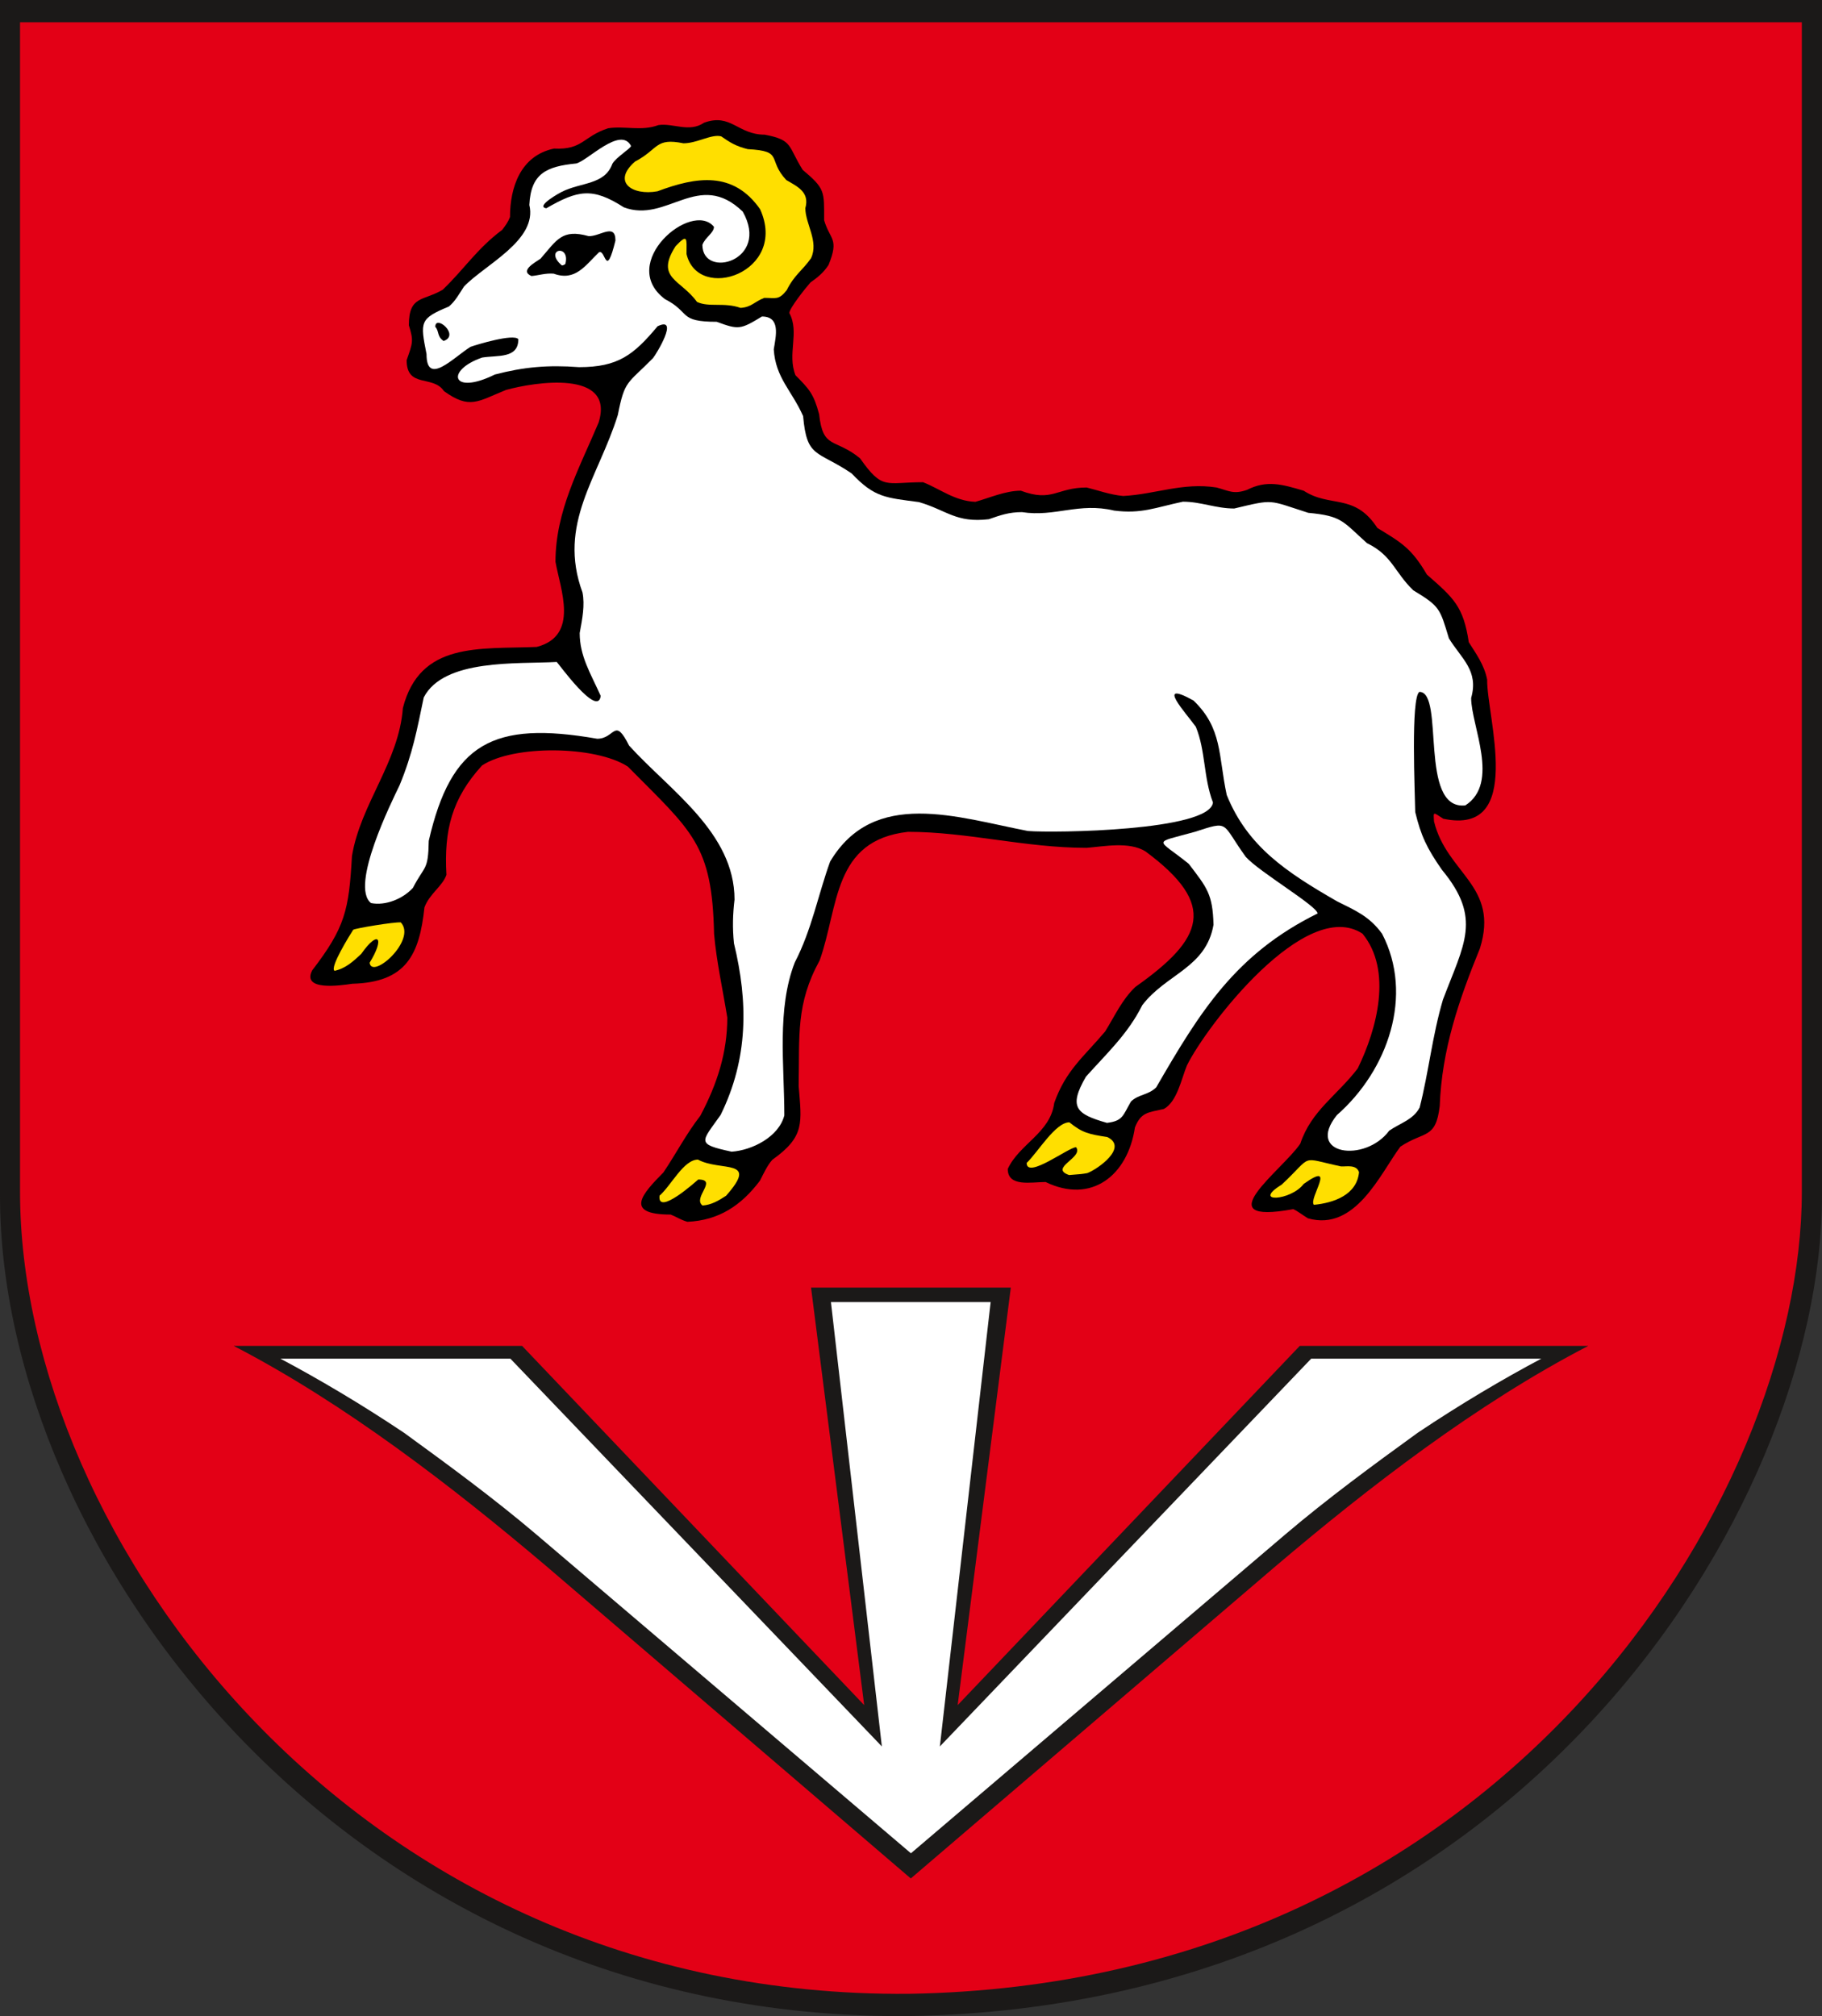
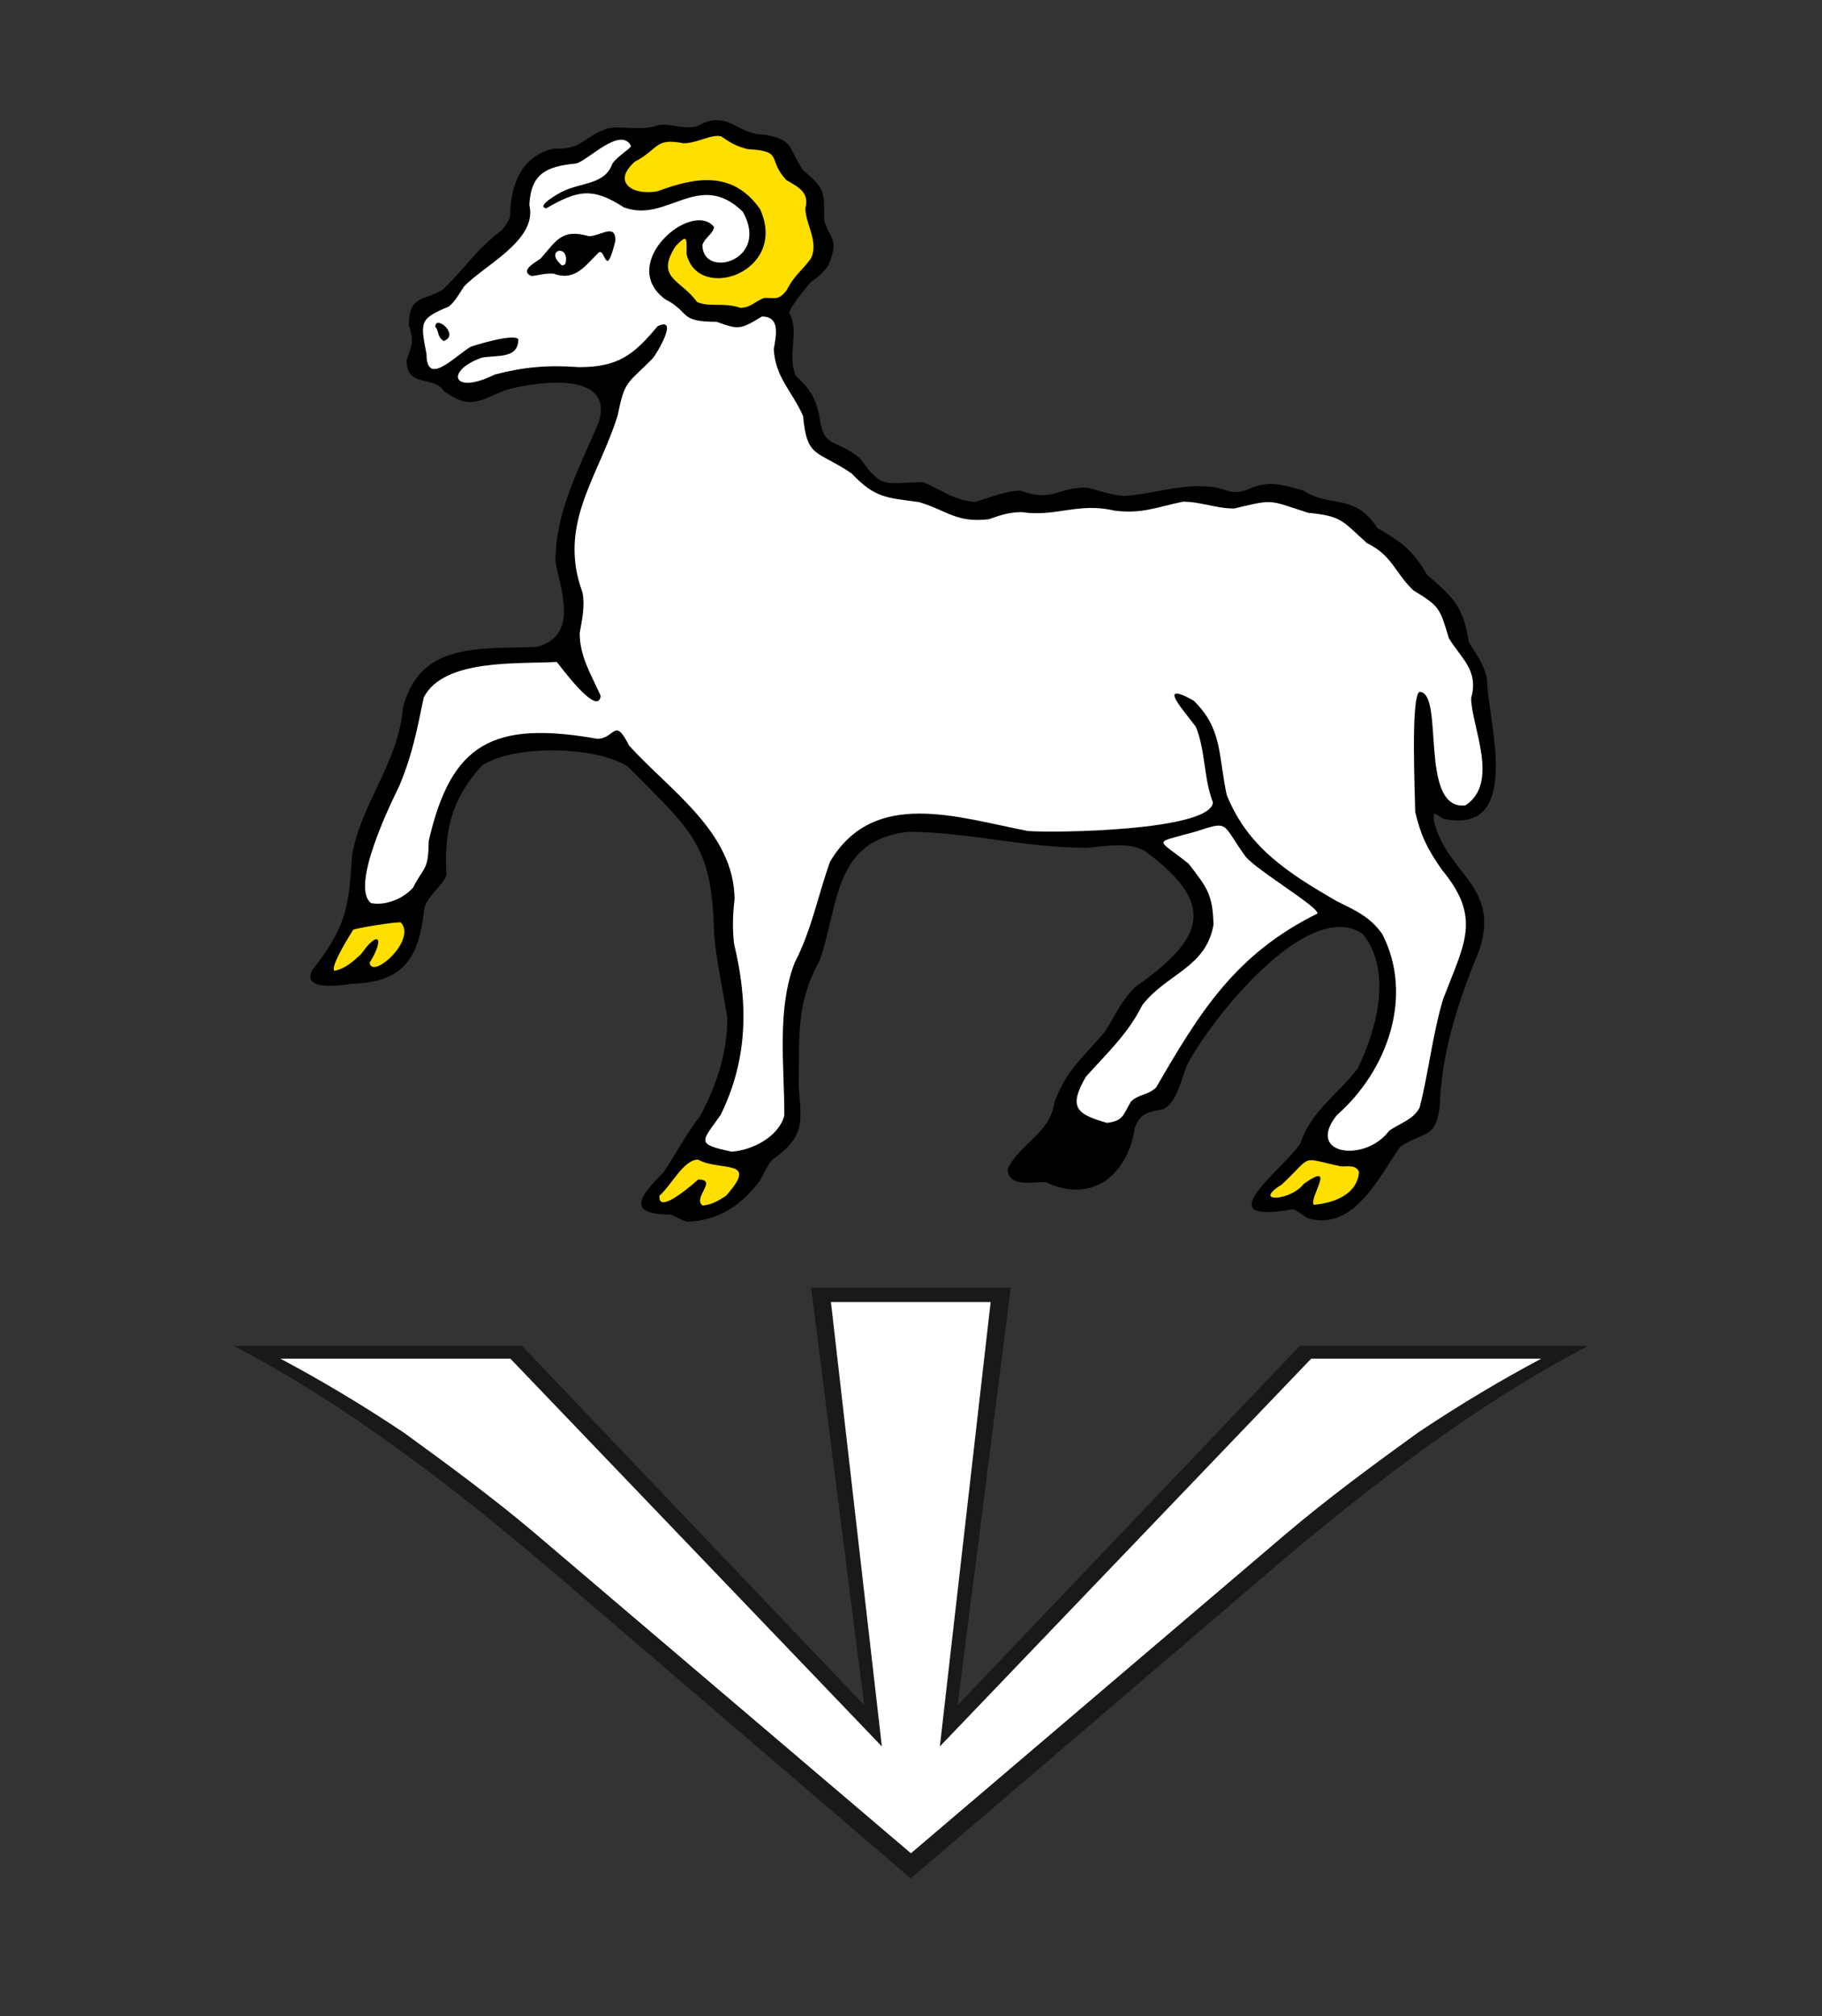
<svg xmlns="http://www.w3.org/2000/svg" xmlns:ns1="http://www.inkscape.org/namespaces/inkscape" xmlns:ns2="http://sodipodi.sourceforge.net/DTD/sodipodi-0.dtd" xmlns:ns3="http://xml.openoffice.org/svg/export" version="1.2" width="464.067" height="513.47" viewBox="0 0 13097 14491.267" preserveAspectRatio="xMidYMid" xml:space="preserve" id="svg3165" ns1:version="0.48.4 r9939" ns2:docname="wzorherbu-baranow.svg" style="fill-rule:evenodd;stroke-width:28.222;stroke-linejoin:round">
  <rect x="0" y="0" width="13097" height="14491.267" fill="#333333" stroke="none" />
  <ns2:namedview pagecolor="#ffffff" bordercolor="#666666" borderopacity="1" objecttolerance="10" gridtolerance="10" guidetolerance="10" ns1:pageopacity="0" ns1:pageshadow="2" ns1:window-width="1366" ns1:window-height="715" id="namedview3295" showgrid="false" fit-margin-top="0" fit-margin-left="0" fit-margin-right="0" fit-margin-bottom="0" ns1:zoom="0.48005098" ns1:cx="231.20078" ns1:cy="174.76539" ns1:window-x="-8" ns1:window-y="-8" ns1:window-maximized="1" ns1:current-layer="svg3165" />
  <defs class="ClipPathGroup" id="defs3167">
    <clipPath id="presentation_clip_path" clipPathUnits="userSpaceOnUse">
      <rect x="0" y="0" width="21000" height="29700" id="rect3170" />
    </clipPath>
  </defs>
  <defs class="TextShapeIndex" id="defs3172">
    <g ns3:slide="id1" ns3:id-list="id3 id4 id5 id6 id7 id8 id9 id10 id11 id12 id13 id14 id15 id16" id="g3174" />
  </defs>
  <defs class="EmbeddedBulletChars" id="defs3176">
    <g id="bullet-char-template(57356)" transform="scale(4.8828125e-4,-4.8828125e-4)">
      <path d="M 580,1141 1163,571 580,0 -4,571 580,1141 z" id="path3179" ns1:connector-curvature="0" />
    </g>
    <g id="bullet-char-template(57354)" transform="scale(4.8828125e-4,-4.8828125e-4)">
      <path d="m 8,1128 1129,0 L 1137,0 8,0 8,1128 z" id="path3182" ns1:connector-curvature="0" />
    </g>
    <g id="bullet-char-template(10146)" transform="scale(4.8828125e-4,-4.8828125e-4)">
      <path d="M 174,0 602,739 174,1481 1456,739 174,0 z m 1184,739 -1049,607 350,-607 699,0 z" id="path3185" ns1:connector-curvature="0" />
    </g>
    <g id="bullet-char-template(10132)" transform="scale(4.8828125e-4,-4.8828125e-4)">
-       <path d="M 2015,739 1276,0 717,0 l 543,543 -1086,0 0,393 1086,0 -543,545 557,0 741,-742 z" id="path3188" ns1:connector-curvature="0" />
-     </g>
+       </g>
    <g id="bullet-char-template(10007)" transform="scale(4.8828125e-4,-4.8828125e-4)">
      <path d="m 0,-2 c -7,16 -16,29 -25,39 l 381,530 c -94,256 -141,385 -141,387 0,25 13,38 40,38 9,0 21,-2 34,-5 21,4 42,12 65,25 l 27,-13 111,-251 280,301 64,-25 24,25 c 21,-10 41,-24 62,-43 C 886,937 835,863 770,784 769,783 710,716 594,584 L 774,223 c 0,-27 -21,-55 -63,-84 l 16,-20 C 717,90 699,76 672,76 641,76 570,178 457,381 L 164,-76 c -22,-34 -53,-51 -92,-51 -42,0 -63,17 -64,51 -7,9 -10,24 -10,44 0,9 1,19 2,30 z" id="path3191" ns1:connector-curvature="0" />
    </g>
    <g id="bullet-char-template(10004)" transform="scale(4.8828125e-4,-4.8828125e-4)">
-       <path d="M 285,-33 C 182,-33 111,30 74,156 52,228 41,333 41,471 c 0,78 14,145 41,201 34,71 87,106 158,106 53,0 88,-31 106,-94 l 23,-176 c 8,-64 28,-97 59,-98 l 735,706 c 11,11 33,17 66,17 42,0 63,-15 63,-46 l 0,-122 c 0,-36 -10,-64 -30,-84 L 442,47 C 390,-6 338,-33 285,-33 z" id="path3194" ns1:connector-curvature="0" />
+       <path d="M 285,-33 C 182,-33 111,30 74,156 52,228 41,333 41,471 c 0,78 14,145 41,201 34,71 87,106 158,106 53,0 88,-31 106,-94 l 23,-176 c 8,-64 28,-97 59,-98 c 11,11 33,17 66,17 42,0 63,-15 63,-46 l 0,-122 c 0,-36 -10,-64 -30,-84 L 442,47 C 390,-6 338,-33 285,-33 z" id="path3194" ns1:connector-curvature="0" />
    </g>
    <g id="bullet-char-template(9679)" transform="scale(4.8828125e-4,-4.8828125e-4)">
      <path d="M 813,0 C 632,0 489,54 383,161 276,268 223,411 223,592 c 0,181 53,324 160,431 106,107 249,161 430,161 179,0 323,-54 432,-161 108,-107 162,-251 162,-431 0,-180 -54,-324 -162,-431 C 1136,54 992,0 813,0 z" id="path3197" ns1:connector-curvature="0" />
    </g>
    <g id="bullet-char-template(8226)" transform="scale(4.8828125e-4,-4.8828125e-4)">
      <path d="m 346,457 c -73,0 -137,26 -191,78 -54,51 -81,114 -81,188 0,73 27,136 81,188 54,52 118,78 191,78 73,0 134,-26 185,-79 51,-51 77,-114 77,-187 0,-75 -25,-137 -76,-188 -50,-52 -112,-78 -186,-78 z" id="path3200" ns1:connector-curvature="0" />
    </g>
    <g id="bullet-char-template(8211)" transform="scale(4.8828125e-4,-4.8828125e-4)">
      <path d="m -4,459 1139,0 0,147 -1139,0 0,-147 z" id="path3203" ns1:connector-curvature="0" />
    </g>
  </defs>
  <defs class="TextEmbeddedBitmaps" id="defs3205" />
  <g id="g3207" transform="translate(-3975,-5291)">
    <g id="id2" class="Master_Slide">
      <g id="bg-id2" class="Background" />
      <g id="bo-id2" class="BackgroundObjects" />
    </g>
  </g>
  <g class="SlideGroup" id="g3212" transform="translate(-3975,-5291)">
    <g id="g3214">
      <g id="id1" class="Slide" clip-path="url(#presentation_clip_path)">
        <g class="Page" id="g3217">
          <g class="Group" id="g3219">
            <g class="com.sun.star.drawing.ClosedBezierShape" id="g3221">
              <g id="id3">
-                 <path d="m 3975,5291 0,8596 c 0,2527 2457,5930 6533,5895 4367,-70 6564,-3649 6564,-5895 l 0,-8596 -13097,0 z" id="path3224" ns1:connector-curvature="0" style="fill:#1b1918;stroke:none" />
-               </g>
+                 </g>
            </g>
            <g class="com.sun.star.drawing.ClosedBezierShape" id="g3226">
              <g id="id4">
-                 <path d="m 4119,5451 0,8407 c 0,2470 2403,5798 6389,5764 4270,-69 6419,-3568 6419,-5764 l 0,-8407 -12808,0 z" id="path3229" ns1:connector-curvature="0" style="fill:#e30016;stroke:none" />
-               </g>
+                 </g>
            </g>
            <g class="Group" id="g3231">
              <g class="com.sun.star.drawing.ClosedBezierShape" id="g3233">
                <g id="id5">
                  <path d="m 10522,14546 -717,0 382,3001 -2459,-2582 -2073,0 c 803,416 1579,1017 2247,1583 l 2620,2245 2623,-2245 c 667,-566 1443,-1167 2247,-1583 l -2074,0 -2459,2582 382,-3001 -719,0 z" id="path3236" ns1:connector-curvature="0" style="fill:#1b1918;stroke:none" />
                </g>
              </g>
              <g class="com.sun.star.drawing.ClosedBezierShape" id="g3238">
                <g id="id6">
                  <path d="m 10523,14650 -575,0 366,3194 -2670,-2787 -1653,0 c 271,144 580,326 889,533 322,234 645,471 950,730 l 2693,2292 2691,-2292 c 305,-259 628,-496 951,-730 309,-207 617,-389 889,-533 l -1654,0 -2669,2787 365,-3194 -573,0 z" id="path3241" ns1:connector-curvature="0" style="fill:#ffffff;stroke:none" />
                </g>
              </g>
            </g>
            <g class="Group" id="g3243">
              <g class="com.sun.star.drawing.ClosedBezierShape" id="g3245">
                <g id="id7">
                  <path d="m 8916,14073 c -51,-15 -83,-38 -120,-52 -344,0 -199,-154 -52,-303 94,-140 162,-274 265,-407 122,-230 194,-455 194,-706 -33,-204 -78,-405 -95,-601 -14,-644 -154,-732 -620,-1203 -233,-151 -822,-157 -1048,-8 -217,238 -274,465 -256,786 -27,81 -121,135 -158,234 -36,339 -130,539 -519,549 -87,13 -364,53 -288,-96 237,-309 264,-432 286,-822 62,-376 337,-675 366,-1064 123,-478 548,-422 962,-439 309,-80 169,-416 135,-612 0,-366 171,-671 310,-1001 120,-383 -463,-291 -666,-234 -203,82 -260,142 -446,8 -78,-118 -268,-18 -268,-222 44,-125 51,-139 16,-251 0,-216 103,-172 244,-256 156,-150 245,-294 427,-430 26,-34 43,-58 56,-92 0,-211 74,-441 316,-492 209,10 206,-86 389,-146 120,-19 239,23 362,-23 106,-16 221,56 328,-17 194,-70 241,86 436,86 205,39 165,81 273,253 163,137 154,154 154,362 42,143 110,129 32,321 -34,53 -78,90 -130,126 -32,36 -152,185 -152,220 75,139 -17,294 44,447 100,101 131,134 170,280 28,256 111,168 294,317 163,232 183,172 453,172 121,47 227,135 376,141 101,-28 216,-80 327,-80 227,85 258,-23 473,-23 86,21 166,52 263,61 231,-12 427,-99 671,-61 89,24 122,51 219,17 142,-72 251,-40 407,6 192,125 365,15 530,268 171,104 245,145 356,335 193,169 262,228 301,486 50,80 111,161 132,269 -4,264 274,1125 -315,1000 -74,-47 -72,-56 -67,19 92,377 471,461 330,913 -151,370 -274,727 -289,1134 -29,240 -110,176 -283,291 -144,194 -323,612 -664,515 -43,-26 -75,-53 -106,-66 -637,117 -77,-280 51,-471 79,-238 266,-347 413,-541 139,-285 250,-704 34,-968 -409,-269 -1124,666 -1262,947 -39,93 -70,261 -166,313 -115,26 -164,23 -208,133 -51,344 -311,552 -642,392 -103,0 -272,38 -272,-94 83,-180 307,-259 334,-474 84,-237 214,-333 366,-514 71,-114 120,-227 217,-320 490,-346 595,-589 72,-975 -118,-72 -296,-35 -422,-25 -443,0 -856,-115 -1284,-115 -542,61 -497,537 -635,924 -172,314 -144,537 -151,902 21,266 47,363 -189,531 -36,40 -61,95 -89,150 -134,178 -295,286 -522,296 z" id="path3248" ns1:connector-curvature="0" style="fill:#000000;stroke:none" />
                </g>
              </g>
              <g class="com.sun.star.drawing.ClosedBezierShape" id="g3250">
                <g id="id8">
                  <path d="m 9025,13956 c -74,-56 114,-187 -31,-187 -16,14 -296,266 -278,116 83,-72 173,-259 276,-259 165,89 443,-12 202,260 -55,36 -107,66 -169,70 z" id="path3253" ns1:connector-curvature="0" style="fill:#ffdf00;stroke:none" />
                </g>
              </g>
              <g class="com.sun.star.drawing.ClosedBezierShape" id="g3255">
                <g id="id9">
                  <path d="m 13420,13951 c -43,-41 172,-325 -74,-150 -90,121 -378,140 -158,5 233,-218 121,-196 427,-131 37,2 110,-16 129,41 -15,163 -180,221 -324,235 z" id="path3258" ns1:connector-curvature="0" style="fill:#ffdf00;stroke:none" />
                </g>
              </g>
              <g class="com.sun.star.drawing.ClosedBezierShape" id="g3260">
                <g id="id10">
-                   <path d="m 11660,13737 c -148,-51 107,-126 50,-200 -53,0 -355,232 -355,113 81,-78 207,-292 307,-292 94,76 139,85 273,106 152,74 -68,230 -144,259 -40,7 -40,7 -131,14 z" id="path3263" ns1:connector-curvature="0" style="fill:#ffdf00;stroke:none" />
-                 </g>
+                   </g>
              </g>
              <g class="com.sun.star.drawing.ClosedBezierShape" id="g3265">
                <g id="id11">
                  <path d="m 9234,13569 c -261,-56 -216,-69 -79,-264 200,-407 198,-812 96,-1233 -12,-112 -8,-215 4,-315 0,-483 -469,-787 -758,-1107 -106,-211 -100,-49 -229,-49 -750,-131 -1050,32 -1211,734 -4,218 -28,172 -114,338 -71,78 -196,130 -301,109 -154,-121 151,-734 205,-846 95,-230 125,-398 174,-632 145,-280 675,-239 956,-255 5,1 296,407 316,244 -73,-163 -151,-285 -151,-452 19,-102 38,-201 20,-292 -181,-492 114,-825 254,-1275 50,-253 67,-220 253,-409 24,-29 192,-305 33,-229 -173,207 -284,294 -565,294 -225,-17 -398,-1 -605,53 -311,154 -358,-30 -91,-122 112,-18 260,9 260,-132 -34,-42 -302,40 -344,55 -124,78 -316,285 -316,52 -46,-233 -50,-254 161,-342 46,-38 77,-96 108,-143 149,-157 531,-333 470,-587 11,-227 124,-277 337,-298 83,-20 319,-271 394,-126 -3,19 -107,81 -134,128 -56,154 -225,131 -366,203 -5,2 -192,104 -109,117 227,-131 332,-152 557,-7 311,118 538,-275 855,31 200,354 -290,488 -290,239 19,-54 83,-85 83,-130 -160,-194 -696,262 -352,520 187,96 93,163 372,163 157,58 171,56 325,-38 135,0 101,139 85,236 13,206 130,296 211,480 27,305 99,243 349,412 165,175 246,174 484,206 201,59 266,151 502,123 83,-29 145,-51 238,-51 239,37 408,-72 663,-11 197,25 295,-22 494,-64 130,0 236,49 369,49 290,-69 241,-62 532,31 243,23 245,59 422,218 182,88 197,208 333,339 192,116 191,130 256,345 90,147 216,231 160,429 0,199 209,611 -42,772 -338,36 -146,-816 -330,-816 -63,40 -32,725 -30,864 41,169 83,259 192,415 290,350 159,531 7,934 -77,262 -101,514 -167,774 -45,88 -141,113 -219,167 -173,234 -606,174 -376,-112 368,-323 554,-862 325,-1303 -92,-128 -198,-170 -323,-233 -365,-210 -644,-394 -794,-765 -61,-285 -30,-478 -239,-679 -284,-157 -48,97 17,189 71,173 54,363 123,544 -21,205 -1146,220 -1330,205 -505,-97 -1107,-310 -1422,220 -87,241 -132,490 -254,725 -130,334 -75,738 -75,1099 -39,154 -231,251 -379,261 z" id="path3268" ns1:connector-curvature="0" style="fill:#ffffff;stroke:none" />
                </g>
              </g>
              <g class="com.sun.star.drawing.ClosedBezierShape" id="g3270">
                <g id="id12">
                  <path d="m 11932,13362 c -220,-63 -279,-111 -151,-332 154,-172 302,-308 405,-514 172,-226 458,-267 512,-578 -6,-221 -46,-265 -178,-438 -231,-187 -268,-143 44,-230 254,-82 187,-67 366,180 96,108 516,355 516,407 -590,291 -846,707 -1160,1250 -59,57 -125,48 -181,101 -59,101 -57,140 -173,154 z" id="path3273" ns1:connector-curvature="0" style="fill:#ffffff;stroke:none" />
                </g>
              </g>
              <g class="com.sun.star.drawing.ClosedBezierShape" id="g3275">
                <g id="id13">
                  <path d="m 6380,12269 c -38,-22 114,-264 134,-295 16,-11 295,-57 342,-53 118,126 -208,415 -224,290 111,-181 62,-238 -60,-64 -58,55 -115,106 -192,122 z" id="path3278" ns1:connector-curvature="0" style="fill:#ffdf00;stroke:none" />
                </g>
              </g>
              <g class="com.sun.star.drawing.ClosedBezierShape" id="g3280">
                <g id="id14">
                  <path d="m 7164,7742 c -49,-32 -31,-70 -60,-102 0,-91 180,60 60,102 z" id="path3283" ns1:connector-curvature="0" style="fill:#000000;stroke:none" />
                </g>
              </g>
              <g class="com.sun.star.drawing.ClosedBezierShape" id="g3285">
                <g id="id15">
                  <path d="m 9298,7504 c -119,-42 -227,-2 -313,-43 -115,-161 -302,-169 -154,-400 90,-95 79,-56 79,56 83,352 733,131 529,-322 -193,-276 -458,-234 -738,-129 -183,33 -329,-68 -161,-214 171,-89 142,-173 348,-131 98,0 201,-68 271,-50 62,43 105,71 191,92 263,14 137,72 277,222 78,46 170,86 137,202 0,114 98,238 41,360 -64,91 -119,118 -175,230 -58,73 -78,55 -161,55 -73,28 -91,67 -171,72 z" id="path3288" ns1:connector-curvature="0" style="fill:#ffdf00;stroke:none" />
                </g>
              </g>
              <g class="com.sun.star.drawing.ClosedBezierShape" id="g3290">
                <g id="id16">
                  <path d="m 7795,7275 c -88,-39 30,-99 66,-125 117,-135 154,-215 344,-162 79,6 194,-99 194,32 -70,284 -70,61 -118,84 -99,95 -170,211 -326,154 -59,-5 -110,13 -160,17 z m 0,0 0,0 z m 219,-76 c -135,-116 63,-159 25,-11 -6,6 -15,10 -25,11 z" id="path3293" ns1:connector-curvature="0" style="fill:#000000;stroke:none" />
                </g>
              </g>
            </g>
          </g>
        </g>
      </g>
    </g>
  </g>
</svg>